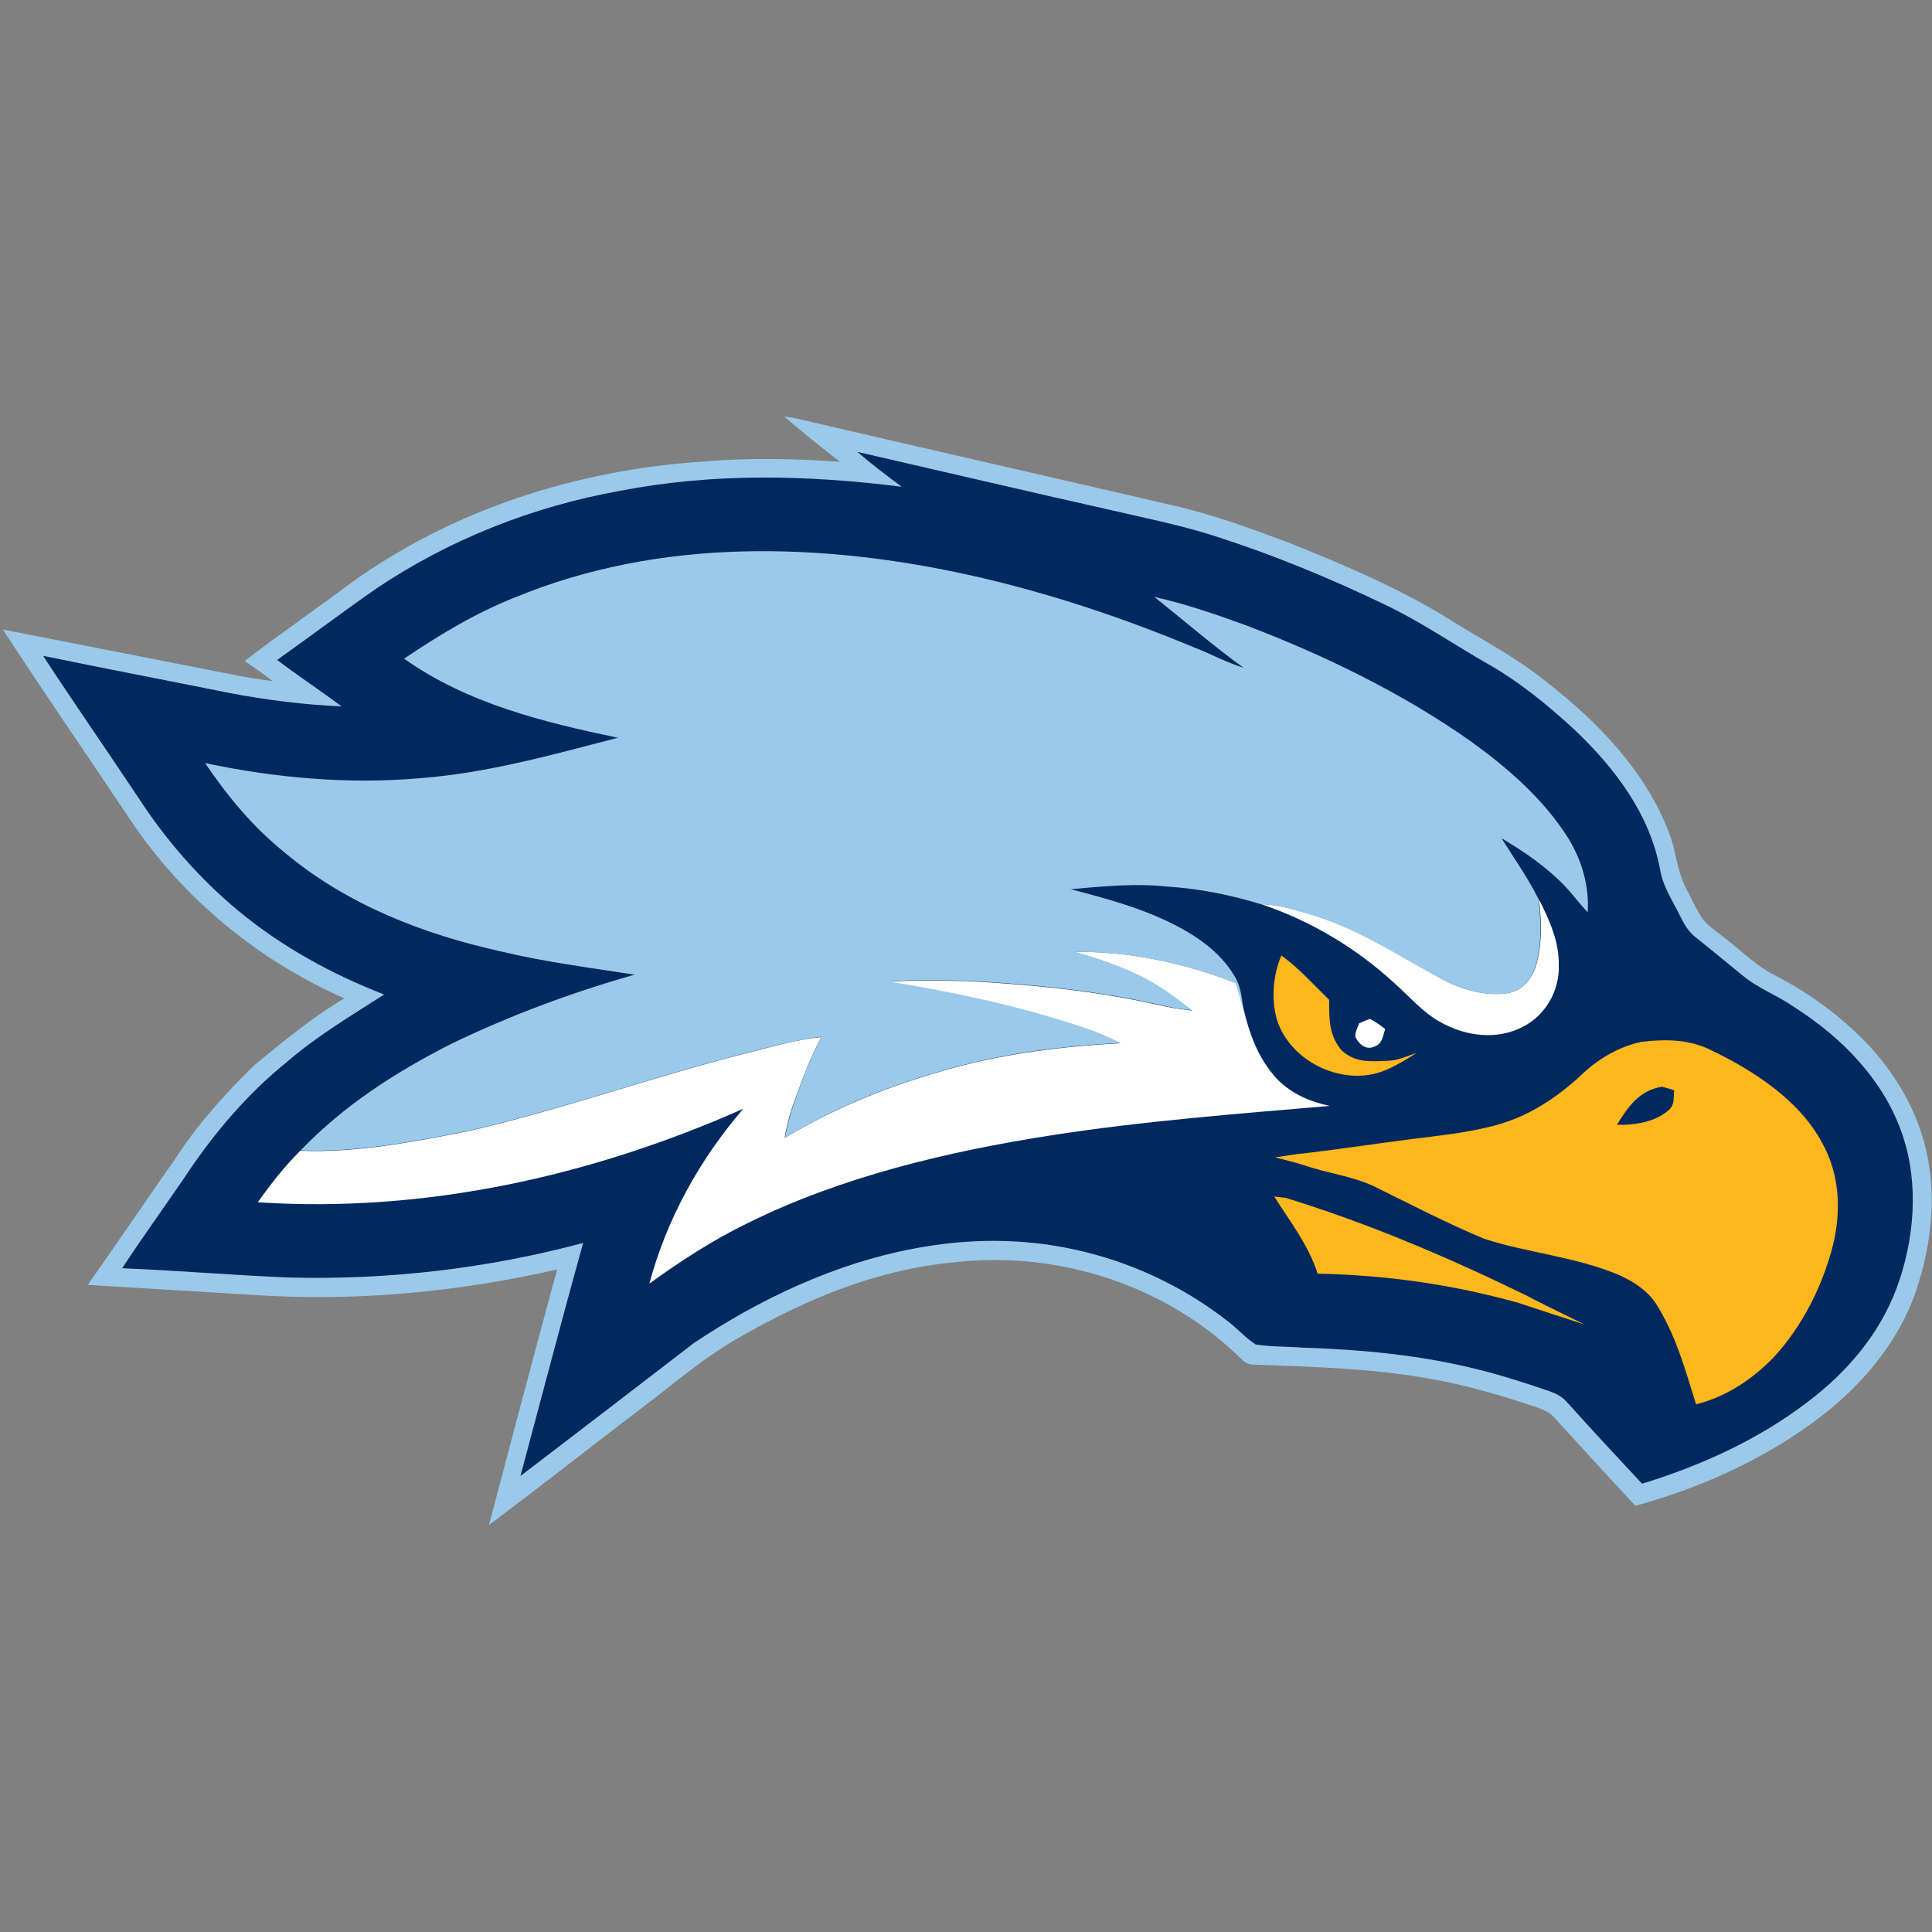
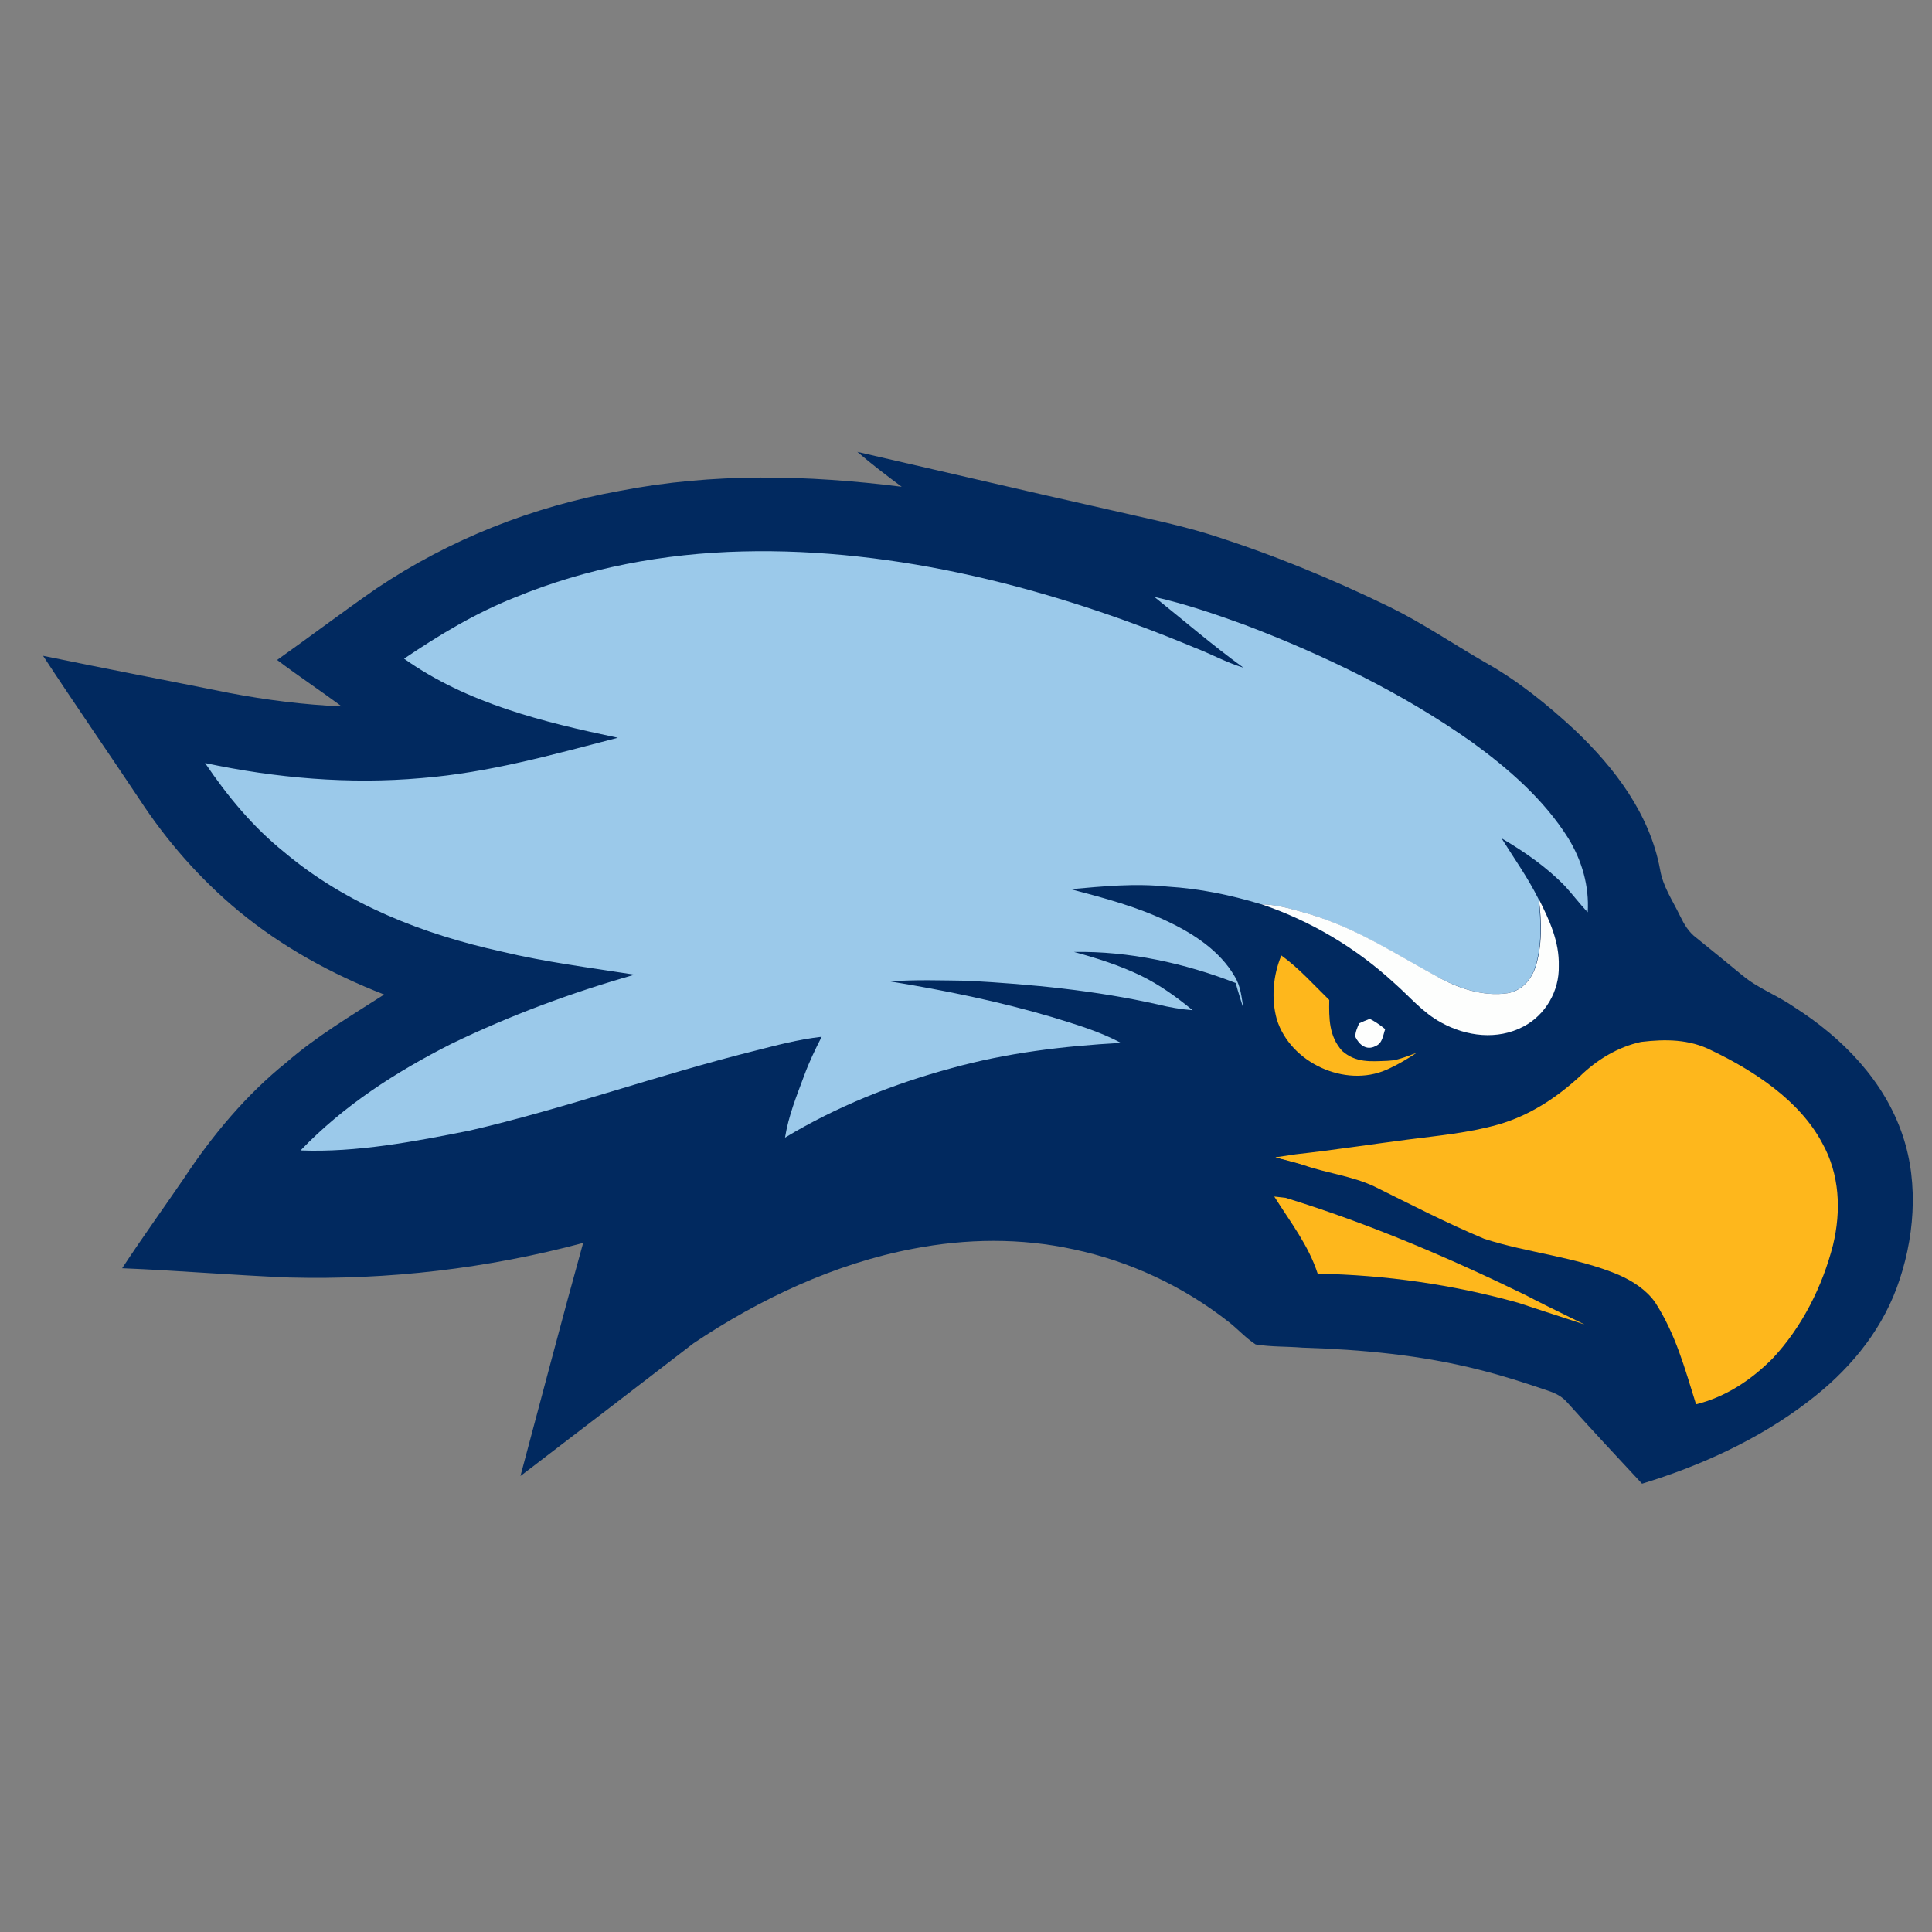
<svg xmlns="http://www.w3.org/2000/svg" width="200px" height="200px" viewBox="0 0 200 200" version="1.1">
  <rect x="0" y="0" width="200" height="200" fill="#808080" stroke="none" />
  <title>roger-williams</title>
  <desc>Created with Sketch.</desc>
  <g id="roger-williams" stroke="none" stroke-width="1" fill="none" fill-rule="evenodd">
    <g id="roger-williams_BGL">
      <g id="roger-williams" transform="translate(0, 43)">
-         <path d="M81.165,0.099 C82.163,0.232 83.195,0.497 84.193,0.729 C96.572,3.612 108.985,6.429 121.398,9.313 C125.491,10.241 129.318,11.666 133.278,13.124 C139.068,15.444 145.058,17.963 150.349,21.31 C153.71,23.398 157.005,25.088 160.067,27.573 C165.391,31.716 170.283,36.754 172.745,43.117 C173.544,45.072 173.544,47.094 174.542,48.95 C175.042,49.911 175.474,50.872 176.04,51.8 C176.572,52.728 177.637,53.357 178.436,54.02 C180.266,55.412 181.797,57.003 183.794,57.997 C187.255,59.787 190.449,62.107 193.145,64.89 C195.94,67.807 198.17,71.419 199.201,75.33 C200.566,80.301 200,85.736 198.369,90.575 C196.639,95.712 192.978,100.153 188.719,103.467 C183.028,107.875 176.24,110.99 169.285,112.879 C166.456,109.83 163.627,106.748 160.832,103.666 C160.399,103.202 159.834,102.97 159.235,102.738 C155.441,101.445 151.581,100.318 147.621,99.656 C141.664,98.628 135.84,98.496 129.817,98.264 C129.251,98.231 128.952,98.131 128.552,97.733 C120.832,90.078 109.651,86.465 98.869,87.659 C90.815,88.421 83.494,91.437 76.539,95.447 C73.012,97.435 70.116,99.954 66.889,102.406 C61.431,106.549 56.073,110.791 50.616,114.867 C52.945,106.052 55.275,97.236 57.671,88.421 C47.854,90.641 37.804,91.669 27.72,91.138 C21.498,90.774 15.275,90.376 9.085,90.012 C12.113,85.703 15.075,81.329 18.103,77.02 C20.433,73.408 23.261,70.259 26.323,67.277 C29.318,64.791 32.313,62.339 35.641,60.35 C26.722,56.406 18.968,50.043 13.544,41.957 C9.151,35.362 4.626,28.833 0.3,22.171 C8.319,23.729 16.339,25.32 24.326,26.878 C25.624,27.143 26.922,27.341 28.22,27.507 C27.288,26.778 26.323,26.115 25.324,25.419 C28.885,22.702 32.579,20.15 36.173,17.465 C46.889,9.71 59.734,5.634 72.879,4.772 C77.571,4.375 82.263,4.474 86.955,4.805 C84.992,3.281 83.028,1.723 81.165,0.099 Z" id="Shape" fill="#9BC9EA" fill-rule="nonzero" />
        <path d="M88.752,3.778 C97.438,5.767 106.156,7.821 114.875,9.777 C118.27,10.572 121.797,11.268 125.125,12.295 C131.547,14.317 137.77,16.869 143.827,19.818 C147.221,21.476 150.383,23.63 153.71,25.552 C157.105,27.441 160.166,29.927 162.995,32.545 C167.155,36.488 170.782,41.261 171.847,46.994 C172.146,48.784 173.111,50.143 173.91,51.8 C174.343,52.695 174.809,53.49 175.607,54.086 C177.205,55.379 178.802,56.671 180.366,57.964 C181.997,59.323 183.96,60.019 185.724,61.245 C190.715,64.427 195.075,68.867 196.972,74.568 C198.669,79.605 198.17,85.405 196.339,90.343 C194.542,95.148 191.215,99.026 187.155,102.108 C182.097,105.986 176.073,108.736 169.983,110.592 C167.388,107.808 164.792,105.024 162.263,102.207 C161.697,101.545 160.998,101.213 160.2,100.948 C157.87,100.153 155.507,99.39 153.111,98.794 C147.088,97.269 141.032,96.706 134.809,96.507 C133.211,96.375 131.581,96.441 129.983,96.176 C128.952,95.513 128.12,94.552 127.121,93.79 C122.463,90.144 116.938,87.559 111.148,86.333 C105.691,85.14 100.033,85.206 94.542,86.267 C86.456,87.791 78.636,91.47 71.814,96.043 C65.824,100.65 59.867,105.223 53.877,109.797 C56.04,101.744 58.136,93.69 60.366,85.67 C50.449,88.321 40.2,89.514 29.95,89.249 C24.16,89.017 18.403,88.52 12.646,88.288 C14.709,85.14 16.938,82.058 19.068,78.942 C21.997,74.501 25.524,70.293 29.651,66.978 C32.779,64.261 36.306,62.173 39.767,59.952 C34.309,57.831 29.185,55.014 24.692,51.303 C20.699,47.988 17.238,44.045 14.409,39.703 C11.115,34.765 7.72,29.86 4.459,24.889 C10.882,26.215 17.304,27.441 23.727,28.733 C27.554,29.463 31.481,29.96 35.374,30.125 C33.178,28.501 30.882,26.977 28.686,25.32 C32.146,22.867 35.507,20.316 39.002,17.896 C46.556,12.826 55.141,9.445 64.126,7.821 C73.844,5.932 83.561,6.164 93.344,7.39 C91.78,6.231 90.216,5.037 88.752,3.778 Z" id="Shape" fill="#01295F" fill-rule="nonzero" />
        <path d="M76.872,14.085 C92.812,13.687 109.018,17.929 123.627,24.027 C125.358,24.69 126.955,25.585 128.719,26.115 C125.557,23.829 122.562,21.244 119.501,18.791 C122.729,19.52 125.824,20.581 128.918,21.707 C137.105,24.823 145.225,28.767 152.346,33.804 C156.14,36.555 159.8,39.736 162.329,43.746 C163.76,46.066 164.526,48.718 164.359,51.435 C163.527,50.573 162.795,49.579 161.997,48.718 C160.067,46.729 157.804,45.171 155.441,43.78 C156.739,45.867 158.17,47.856 159.268,50.076 C159.534,52.363 159.634,54.948 158.902,57.169 C158.469,58.494 157.438,59.588 156.007,59.82 C153.478,60.184 150.882,59.256 148.686,58.063 C144.359,55.71 140.532,53.192 135.774,51.7 C134.01,51.203 132.379,50.64 130.549,50.607 C127.388,49.646 124.16,48.983 120.865,48.784 C117.504,48.419 114.21,48.751 110.849,49.049 C114.343,49.977 117.77,50.872 121.032,52.463 C123.661,53.722 126.29,55.478 127.787,58.03 C128.453,59.091 128.519,60.218 128.719,61.411 C128.453,60.516 128.153,59.654 127.92,58.759 C122.629,56.705 116.872,55.445 111.181,55.545 C113.511,56.174 115.907,56.937 118.103,57.997 C120.067,58.958 121.764,60.184 123.461,61.576 C122.23,61.477 121.065,61.278 119.867,60.98 C113.378,59.522 106.822,58.892 100.2,58.527 C97.537,58.494 94.809,58.395 92.146,58.594 C97.804,59.522 103.361,60.648 108.852,62.272 C111.314,63.035 113.744,63.731 116.04,64.957 C110.083,65.288 104.226,65.984 98.502,67.575 C92.479,69.199 86.589,71.552 81.265,74.767 C81.631,72.48 82.463,70.458 83.261,68.304 C83.76,66.945 84.393,65.62 85.058,64.327 C82.629,64.592 80.333,65.222 77.97,65.818 C68.153,68.271 58.502,71.751 48.619,74.037 C42.962,75.164 36.905,76.324 31.115,76.092 C35.607,71.419 40.965,67.973 46.722,65.056 C52.812,62.107 59.168,59.754 65.691,57.898 C61.065,57.169 56.506,56.605 51.947,55.512 C43.827,53.722 35.874,50.64 29.451,45.238 C26.19,42.62 23.561,39.438 21.231,35.991 C28.552,37.549 36.14,38.212 43.627,37.549 C50.649,36.986 57.171,35.13 63.96,33.373 C56.206,31.749 48.386,29.827 41.83,25.187 C45.458,22.735 49.185,20.481 53.278,18.857 C60.732,15.775 68.752,14.284 76.872,14.085 Z" id="Shape" fill="#9BC9EA" fill-rule="nonzero" />
        <path d="M135.807,51.7 C140.599,53.192 144.393,55.71 148.719,58.063 C150.882,59.29 153.511,60.184 156.04,59.82 C157.471,59.588 158.469,58.494 158.935,57.169 C159.667,54.948 159.601,52.363 159.301,50.076 C160.399,52.264 161.431,54.484 161.364,57.003 C161.431,59.555 160,62.073 157.704,63.267 C155.008,64.692 151.814,64.294 149.218,62.869 C147.255,61.808 145.99,60.218 144.326,58.759 C140.366,55.114 135.674,52.33 130.582,50.607 C132.413,50.64 134.043,51.203 135.807,51.7 Z" id="Shape" fill="#FDFEFD" fill-rule="nonzero" />
-         <path d="M111.181,55.545 C116.872,55.445 122.629,56.705 127.92,58.759 C128.186,59.654 128.453,60.516 128.719,61.411 C129.351,64.062 130.25,66.548 132.113,68.602 C133.611,70.193 135.541,71.022 137.637,71.486 C127.987,72.314 118.369,73.043 108.785,74.535 C98.136,76.192 87.088,78.81 77.404,83.615 C73.777,85.372 70.483,87.526 67.221,89.879 C69.018,83.184 72.413,77.053 76.938,71.784 C61.165,78.777 43.993,82.588 26.689,81.461 C28.02,79.572 29.451,77.749 31.082,76.125 C36.872,76.357 42.928,75.197 48.586,74.071 C58.469,71.784 68.087,68.304 77.937,65.852 C80.3,65.255 82.596,64.592 85.025,64.36 C84.359,65.653 83.727,66.978 83.228,68.337 C82.429,70.491 81.564,72.513 81.231,74.8 C86.556,71.585 92.479,69.232 98.469,67.608 C104.226,66.017 110.083,65.321 116.007,64.99 C113.71,63.764 111.281,63.068 108.819,62.305 C103.328,60.682 97.77,59.555 92.113,58.627 C94.775,58.428 97.504,58.527 100.166,58.561 C106.789,58.925 113.344,59.555 119.834,61.013 C121.032,61.311 122.196,61.477 123.428,61.61 C121.73,60.251 120.033,58.991 118.07,58.03 C115.907,56.97 113.511,56.174 111.181,55.545 Z" id="Shape" fill="#FDFEFD" fill-rule="nonzero" />
        <path d="M132.646,55.909 C134.476,57.235 135.94,58.892 137.604,60.516 C137.571,62.438 137.571,64.261 138.935,65.785 C140.366,67.045 141.897,66.879 143.661,66.813 C144.368,66.765 144.676,66.736 146.637,65.994 C144.826,67.198 143.697,67.666 143.527,67.741 C139.235,69.63 133.577,67.012 132.18,62.537 C131.581,60.416 131.78,57.964 132.646,55.909 Z" id="Shape" fill="#FEB71C" fill-rule="nonzero" />
        <path d="M141.797,62.471 C142.396,62.769 142.895,63.134 143.394,63.532 C143.161,64.195 143.128,64.99 142.396,65.288 C141.464,65.785 140.699,65.156 140.3,64.327 C140.3,63.83 140.499,63.399 140.699,62.935 C141.065,62.769 141.431,62.604 141.797,62.471 Z" id="Shape" fill="#FDFEFD" fill-rule="nonzero" />
        <path d="M169.884,64.857 C172.413,64.559 174.875,64.559 177.205,65.752 C181.564,67.84 186.29,70.922 188.619,75.297 C190.449,78.545 190.616,82.323 189.75,85.902 C188.652,90.177 186.556,94.353 183.527,97.601 C181.331,99.821 178.669,101.611 175.574,102.373 C174.409,98.661 173.478,95.148 171.348,91.834 C170.449,90.542 169.018,89.614 167.587,88.984 C163.128,87.095 158.103,86.697 153.644,85.239 C149.75,83.615 145.99,81.66 142.23,79.804 C139.967,78.744 137.338,78.445 134.975,77.617 C134.631,77.497 133.651,77.227 132.036,76.806 L134.143,76.49 C138.037,76.059 141.897,75.463 145.757,74.965 C148.852,74.568 152.08,74.269 155.108,73.408 C158.336,72.48 161.098,70.657 163.527,68.437 C165.291,66.713 167.454,65.388 169.884,64.857 Z" id="Shape" fill="#FEB71C" fill-rule="nonzero" />
-         <path d="M172.047,69.497 C172.479,69.597 172.879,69.729 173.311,69.862 C173.211,70.657 173.411,71.353 172.712,71.95 C171.281,73.176 169.218,73.474 167.388,73.441 C168.519,71.585 169.717,69.862 172.047,69.497 Z" id="Shape" fill="#01295F" fill-rule="nonzero" />
        <path d="M132.047,76.821 C132.779,76.755 133.478,76.689 134.21,76.622 L134.343,77.086 C134.542,77.252 134.742,77.451 134.975,77.584 C134.01,77.252 133.045,77.053 132.047,76.821 Z" id="Shape" fill="#FEB71C" fill-rule="nonzero" />
        <path d="M131.913,80.865 C132.313,80.898 132.679,80.964 133.078,80.997 C141.597,83.615 149.917,87.161 157.937,91.072 C158.745,91.508 161.341,92.798 164.025,94.112 C161.431,93.275 157.506,91.978 157.171,91.867 C150.416,89.978 143.461,88.984 136.406,88.852 C135.441,85.869 133.577,83.516 131.913,80.865 Z" id="Shape" fill="#FEB71C" fill-rule="nonzero" />
      </g>
    </g>
  </g>
</svg>